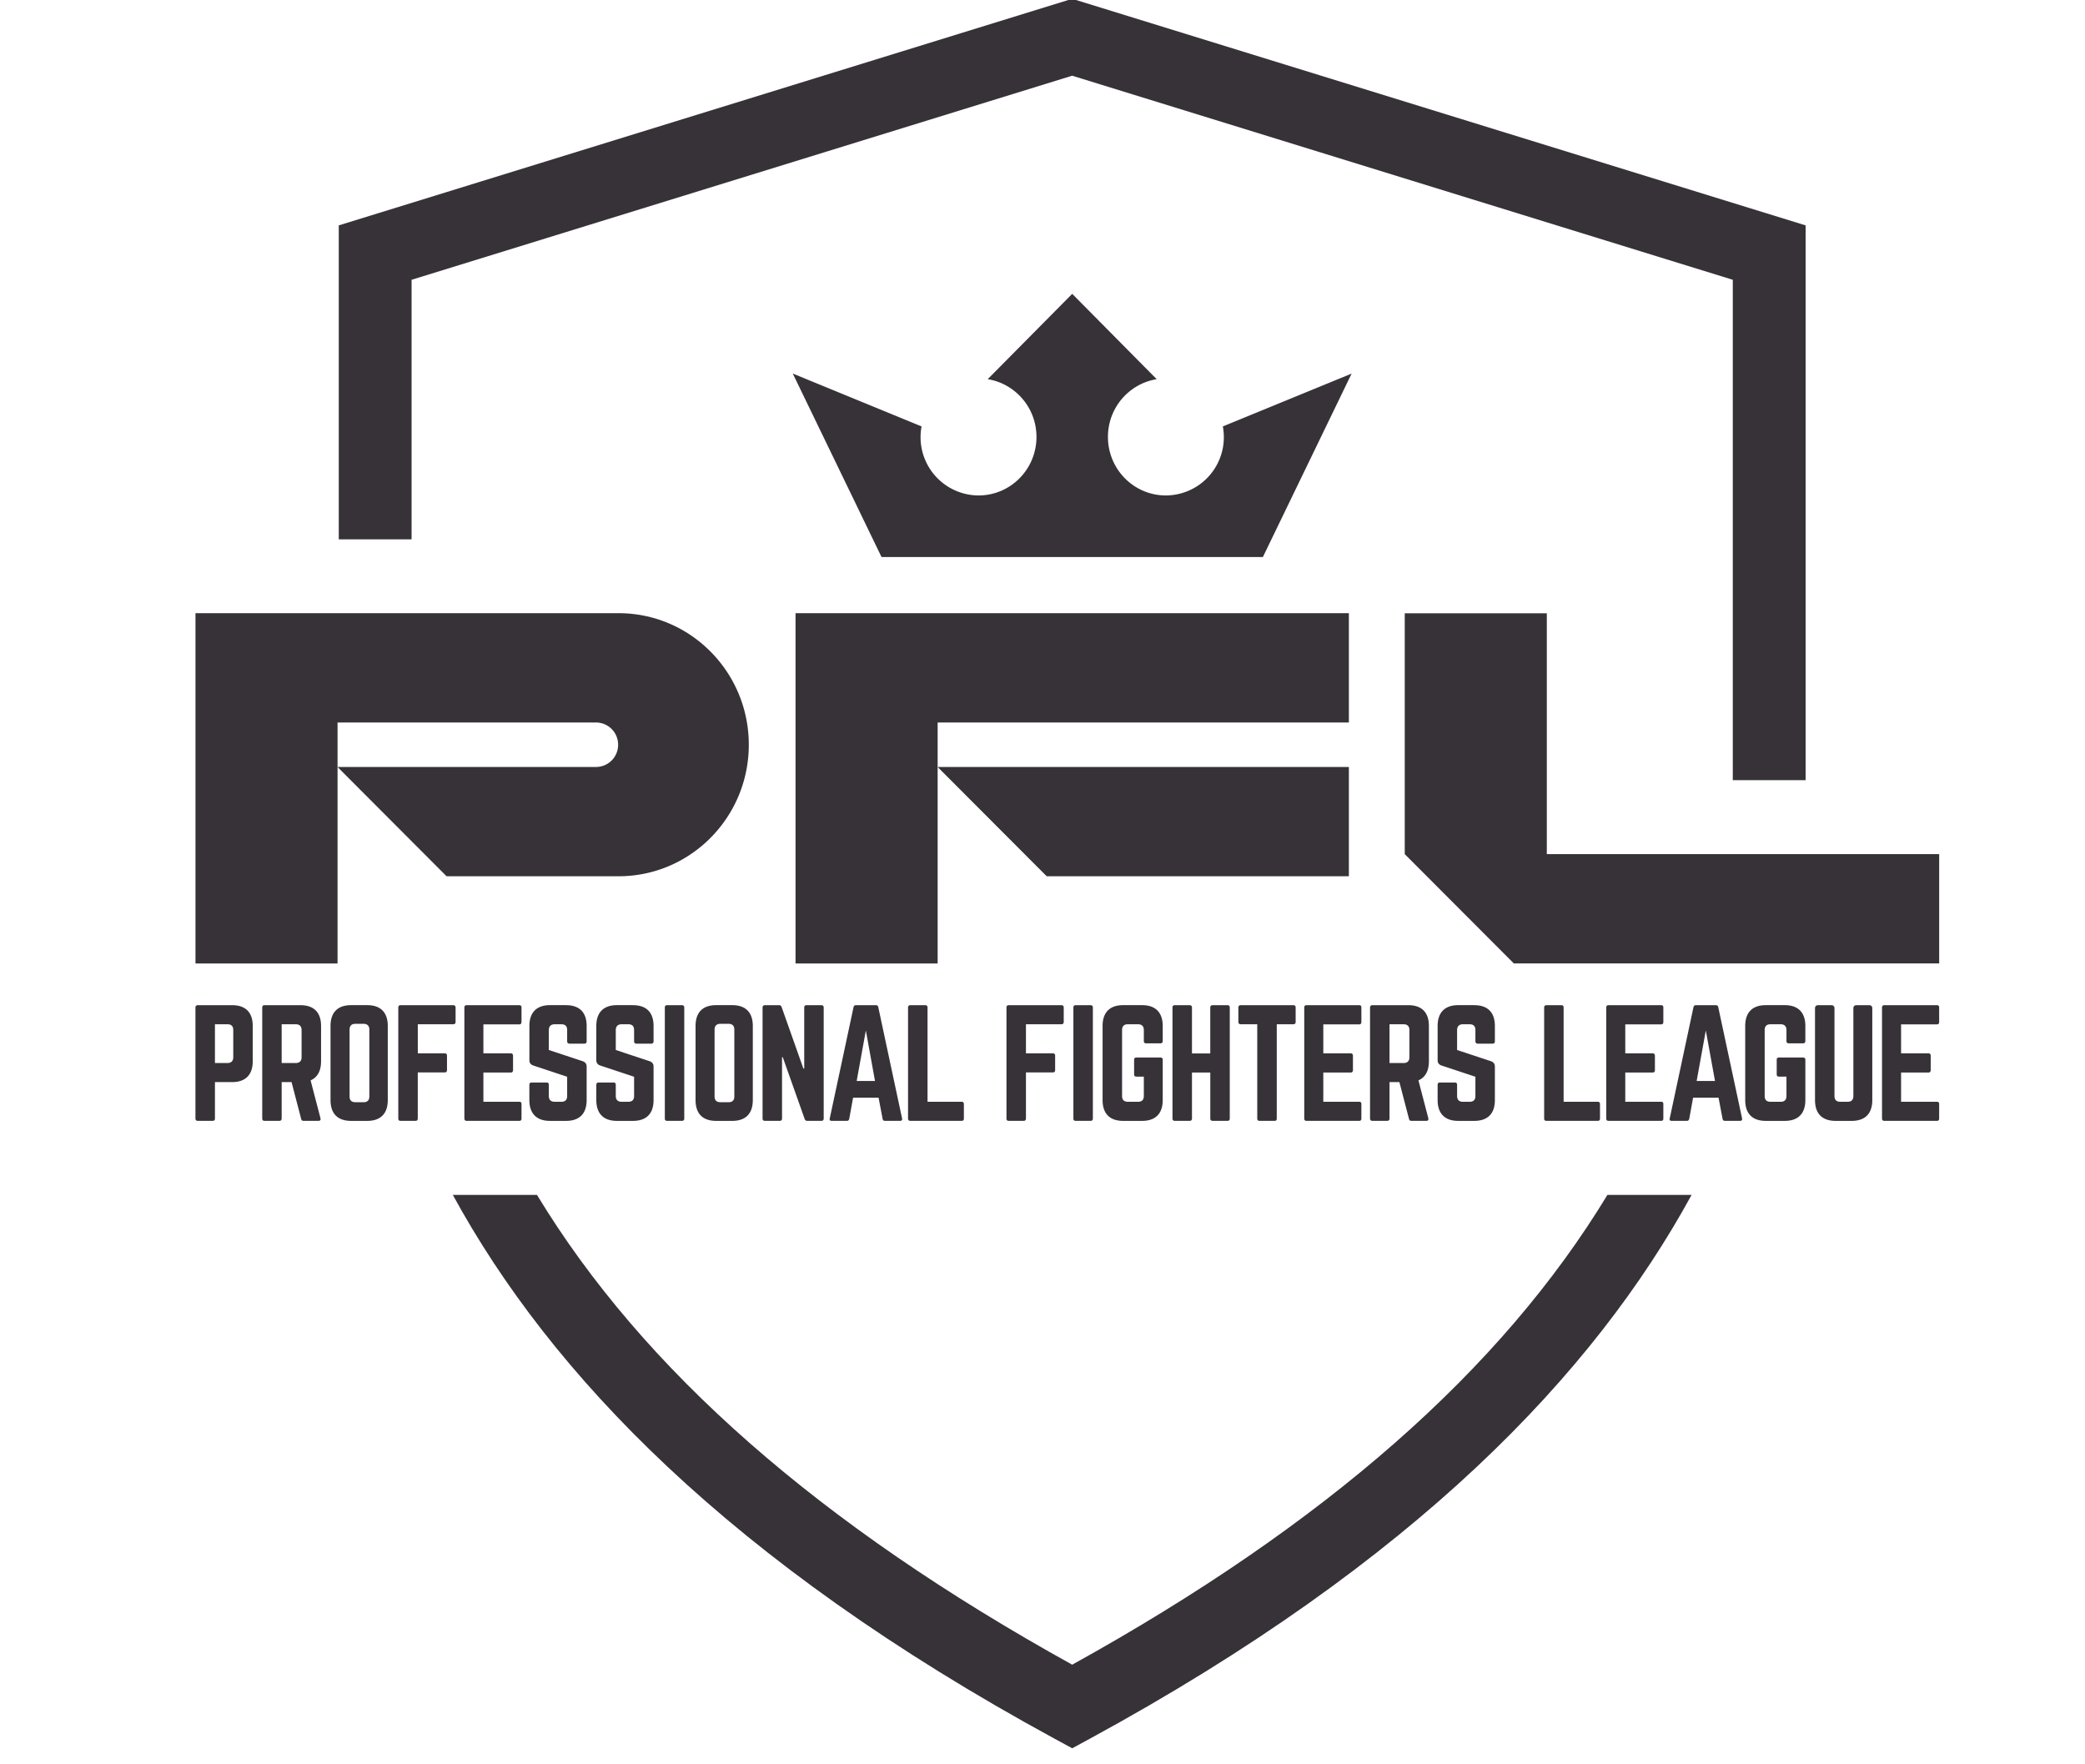
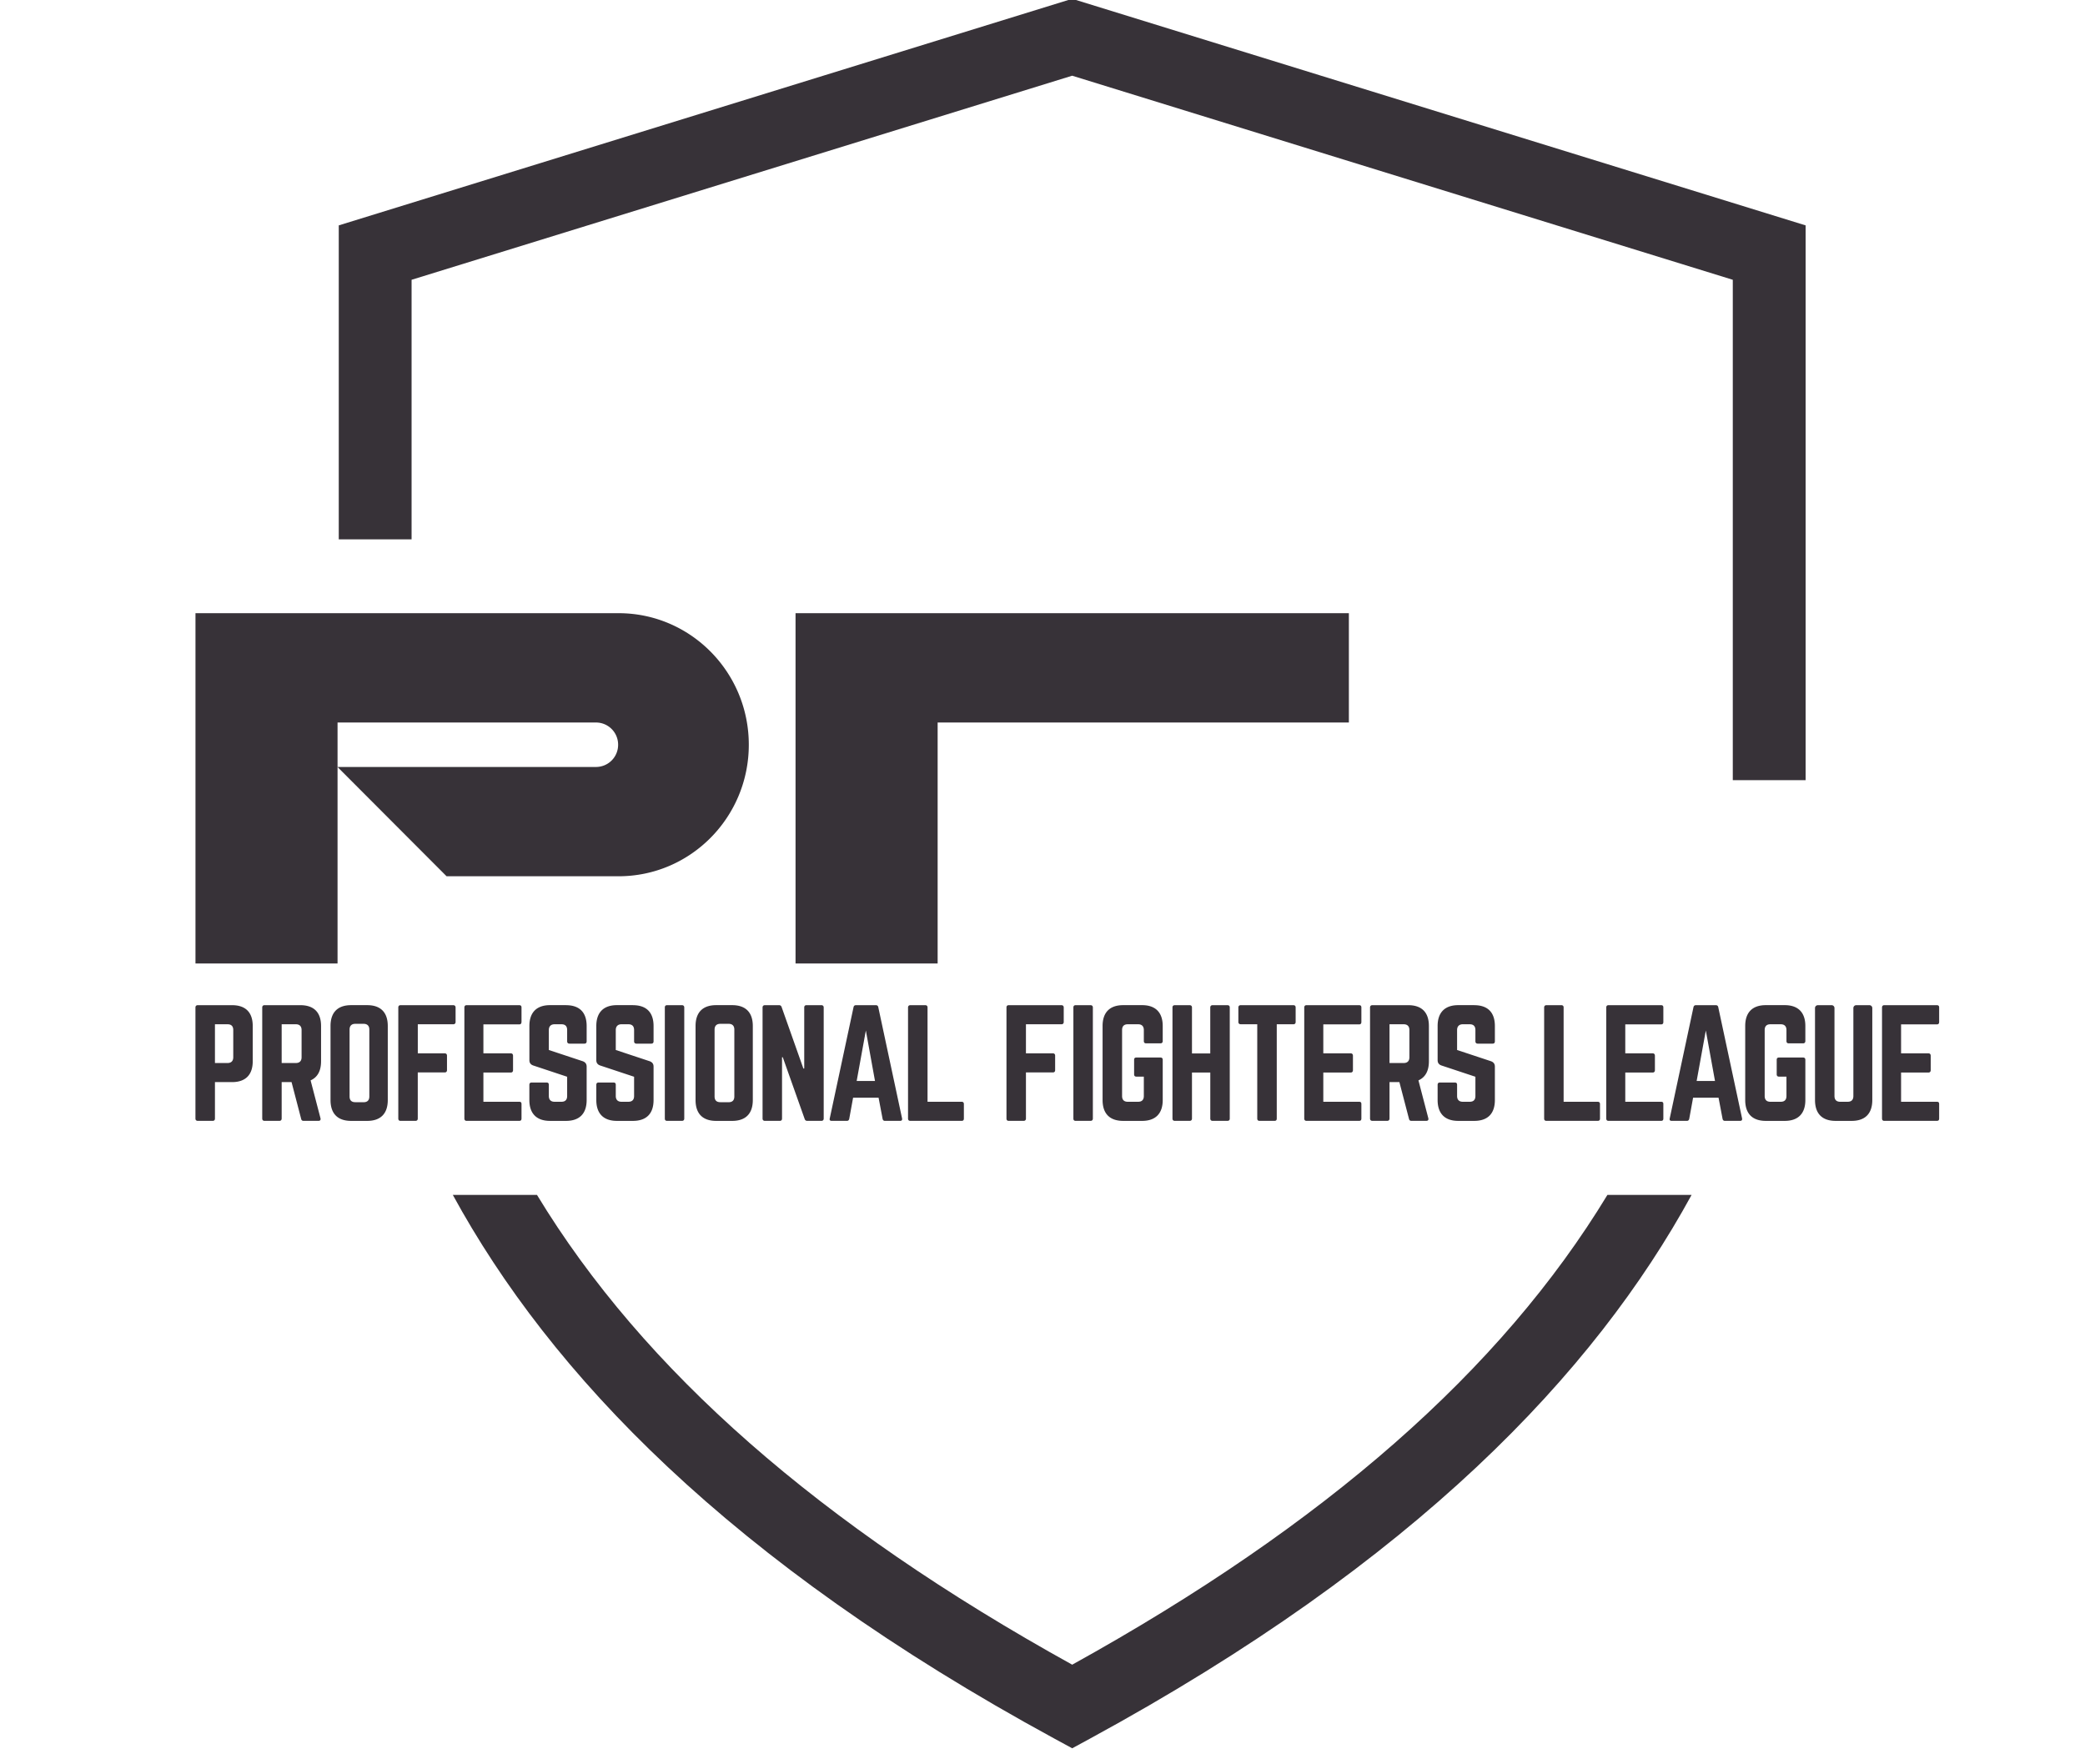
<svg xmlns="http://www.w3.org/2000/svg" width="65" height="55">
  <g fill="#373238" fill-rule="evenodd">
    <path d="M7.093 33.138c.12 0 .179-.068.179-.18v-.848c0-.117-.058-.18-.179-.18h-.392v1.208h.392Zm-1-1.731c0-.045.027-.072.072-.072h1.071c.42 0 .643.225.643.649v1.1c0 .419-.223.649-.643.649h-.535v1.136c0 .045-.023.072-.072.072h-.464c-.045 0-.072-.027-.072-.072v-3.462ZM9.223 33.138c.116 0 .179-.063.179-.18v-.848c0-.117-.063-.18-.179-.18h-.442v1.208h.442Zm.786-.054c0 .302-.112.5-.326.595l.308 1.18c.013.055-.013.082-.063.082h-.464c-.045 0-.067-.022-.076-.063l-.299-1.145h-.308v1.136c0 .045-.027.072-.071.072h-.465c-.044 0-.07-.027-.07-.072v-3.462c0-.045.026-.072.07-.072h1.12c.42 0 .644.225.644.649v1.1ZM11.335 34.36c.116 0 .179-.059.179-.18v-2.084c0-.117-.063-.18-.179-.18h-.259c-.116 0-.178.063-.178.18v2.083c0 .122.062.18.178.18h.259Zm-1.031-2.376c0-.424.223-.65.643-.65h.5c.42 0 .642.226.642.65v2.308c0 .424-.223.65-.642.65h-.5c-.42 0-.643-.226-.643-.65v-2.308ZM14.203 31.858c0 .045-.027.072-.072.072h-1.106v.906h.839c.044 0 .071.027.071.072v.45c0 .05-.027.073-.071.073h-.84v1.438c0 .045-.026.072-.071.072h-.464c-.05 0-.072-.027-.072-.072v-3.462c0-.045.023-.072.072-.072h1.642c.045 0 .072.027.072.072v.45M16.257 31.858c0 .045-.018.076-.072.076H15.07v.902h.853c.044 0 .071.027.071.076v.447c0 .05-.027.076-.071.076h-.853v.911h1.116c.054 0 .072.023.072.072v.45c0 .046-.018.073-.072.073h-1.642c-.04 0-.067-.027-.067-.072v-3.462c0-.045.026-.072.067-.072h1.642c.054 0 .072.027.072.072v.45M17.646 31.335c.42 0 .643.225.643.649v.478c0 .045-.023.072-.072.072h-.464c-.045 0-.072-.027-.072-.072v-.352c0-.117-.057-.18-.178-.18h-.214c-.112 0-.179.063-.179.18v.622l1.063.352c.075.031.116.081.116.167v1.041c0 .424-.224.65-.643.65h-.5c-.415 0-.643-.226-.643-.65v-.473c0-.05.027-.073.072-.073h.464c.049 0 .071.023.071.073v.347c0 .121.067.18.179.18h.214c.116 0 .178-.059.178-.18v-.6l-1.057-.351c-.08-.028-.12-.081-.12-.167v-1.064c0-.424.227-.65.642-.65h.5M19.732 31.335c.42 0 .643.225.643.649v.478c0 .045-.022.072-.072.072h-.464c-.044 0-.071-.027-.071-.072v-.352c0-.117-.058-.18-.179-.18h-.214c-.111 0-.178.063-.178.18v.622l1.062.352c.076.031.116.081.116.167v1.041c0 .424-.223.65-.643.65h-.5c-.415 0-.642-.226-.642-.65v-.473c0-.05.026-.073.07-.073h.465c.05 0 .072.023.072.073v.347c0 .121.067.18.178.18h.214c.116 0 .179-.059.179-.18v-.6l-1.058-.351c-.08-.028-.12-.081-.12-.167v-1.064c0-.424.227-.65.642-.65h.5M21.261 31.335c.045 0 .071.027.071.072v3.462c0 .045-.026.072-.07.072h-.465c-.05 0-.071-.027-.071-.072v-3.462c0-.045.022-.072.07-.072h.465M22.715 34.36c.116 0 .178-.059.178-.18v-2.084c0-.117-.062-.18-.178-.18h-.259c-.116 0-.179.063-.179.18v2.083c0 .122.063.18.179.18h.259Zm-1.031-2.376c0-.424.223-.65.642-.65h.5c.42 0 .643.226.643.65v2.308c0 .424-.223.65-.643.65h-.5c-.42 0-.642-.226-.642-.65v-2.308ZM25.608 31.335c.044 0 .071.027.071.072v3.462c0 .045-.027.072-.071.072h-.442c-.04 0-.067-.018-.08-.058l-.683-1.925h-.023v1.91c0 .046-.022.073-.071.073h-.464c-.045 0-.072-.027-.072-.072v-3.462c0-.045.027-.072.072-.072h.442c.04 0 .066.018.08.058l.678 1.916h.027v-1.902c0-.045.023-.072.071-.072h.465M26.993 32.124l-.286 1.573h.571l-.285-1.573Zm.594 2.817c-.04 0-.063-.022-.072-.063l-.125-.658h-.795l-.12.658c-.009.04-.031.063-.072.063h-.477c-.05 0-.071-.027-.058-.077l.741-3.466c.009-.045.036-.063.076-.063h.62c.04 0 .067.018.076.063l.741 3.466c.009.05-.009.077-.062.077h-.473ZM28.916 34.346h1.062c.05 0 .071.027.071.072v.45c0 .05-.022.073-.07.073H28.38c-.045 0-.072-.022-.072-.072v-3.462c0-.045.027-.072.072-.072h.464c.05 0 .072.027.072.072v2.939M33.162 31.858c0 .045-.026.072-.071.072h-1.107v.906h.84c.044 0 .07.027.07.072v.45c0 .05-.026.073-.07.073h-.84v1.438c0 .045-.027.072-.072.072h-.464c-.049 0-.071-.027-.071-.072v-3.462c0-.045.022-.072.071-.072h1.643c.045 0 .071.027.071.072v.45M33.998 31.335c.045 0 .072.027.072.072v3.462c0 .045-.027.072-.072.072h-.464c-.05 0-.071-.027-.071-.072v-3.462c0-.045.022-.072.071-.072h.464M34.373 31.984c0-.424.224-.65.643-.65h.59c.415 0 .642.226.642.65v.469c0 .045-.026.072-.071.072h-.446c-.05 0-.072-.027-.072-.072v-.343c0-.117-.062-.18-.178-.18h-.322c-.12 0-.178.063-.178.18v2.056c0 .121.062.18.178.18h.322c.116 0 .178-.059.178-.18v-.604h-.232c-.05 0-.071-.027-.071-.072v-.451c0-.05.022-.072.071-.072h.75c.045 0 .071.022.071.072v1.253c0 .424-.227.65-.642.65h-.59c-.42 0-.643-.226-.643-.65v-2.308M37.73 31.407c0-.045.028-.072.072-.072h.46c.054 0 .076.027.076.072v3.462c0 .045-.022.072-.076.072h-.46c-.044 0-.071-.027-.071-.072v-1.434h-.571v1.434c0 .045-.027.072-.072.072h-.46c-.053 0-.076-.027-.076-.072v-3.462c0-.045.023-.072.076-.072h.46c.045 0 .072.027.072.072v1.433h.57v-1.433M40.32 31.335c.05 0 .072.027.072.072v.45c0 .046-.023.073-.072.073h-.517v2.939c0 .05-.023.072-.072.072h-.464c-.045 0-.072-.022-.072-.072v-2.94h-.517c-.045 0-.072-.026-.072-.071v-.451c0-.045.027-.072.072-.072h1.642M42.441 31.858c0 .045-.018.076-.071.076h-1.116v.902h.852c.045 0 .072.027.072.076v.447c0 .05-.027.076-.072.076h-.852v.911h1.116c.053 0 .071.023.071.072v.45c0 .046-.018.073-.071.073h-1.643c-.04 0-.067-.027-.067-.072v-3.462c0-.045.027-.072.067-.072h1.643c.053 0 .071.027.071.072v.45M43.76 33.138c.116 0 .178-.063.178-.18v-.848c0-.117-.062-.18-.178-.18h-.442v1.208h.442Zm.786-.054c0 .302-.112.5-.326.595l.308 1.18c.013.055-.014.082-.063.082h-.464c-.045 0-.067-.022-.076-.063l-.299-1.145h-.308v1.136c0 .045-.027.072-.071.072h-.464c-.045 0-.072-.027-.072-.072v-3.462c0-.045.027-.072.072-.072h1.12c.42 0 .643.225.643.649v1.1ZM45.96 31.335c.42 0 .643.225.643.649v.478c0 .045-.022.072-.071.072h-.464c-.045 0-.072-.027-.072-.072v-.352c0-.117-.058-.18-.178-.18h-.215c-.111 0-.178.063-.178.18v.622l1.062.352c.076.031.116.081.116.167v1.041c0 .424-.223.65-.643.65h-.5c-.415 0-.642-.226-.642-.65v-.473c0-.05.026-.073.071-.073h.464c.05 0 .072.023.072.073v.347c0 .121.067.18.178.18h.215c.116 0 .178-.059.178-.18v-.6l-1.058-.351c-.08-.028-.12-.081-.12-.167v-1.064c0-.424.227-.65.643-.65h.5M48.746 34.346h1.062c.05 0 .072.027.072.072v.45c0 .05-.023.073-.072.073H48.21c-.044 0-.071-.022-.071-.072v-3.462c0-.045.027-.072.071-.072h.464c.05 0 .072.027.072.072v2.939M51.855 31.858c0 .045-.017.076-.071.076h-1.116v.902h.853c.044 0 .071.027.071.076v.447c0 .05-.027.076-.071.076h-.853v.911h1.116c.054 0 .071.023.071.072v.45c0 .046-.017.073-.071.073h-1.643c-.04 0-.066-.027-.066-.072v-3.462c0-.045.026-.072.066-.072h1.643c.054 0 .071.027.071.072v.45M53.179 32.124l-.286 1.573h.572l-.286-1.573Zm.594 2.817c-.04 0-.063-.022-.072-.063l-.125-.658h-.794l-.12.658c-.01.04-.032.063-.072.063h-.478c-.049 0-.071-.027-.058-.077l.74-3.466c.01-.045.037-.063.077-.063h.62c.04 0 .067.018.076.063l.742 3.466c.008.05-.01.077-.063.077h-.473ZM54.407 31.984c0-.424.224-.65.643-.65h.59c.415 0 .642.226.642.65v.469c0 .045-.027.072-.071.072h-.446c-.05 0-.072-.027-.072-.072v-.343c0-.117-.062-.18-.179-.18h-.321c-.12 0-.179.063-.179.18v2.056c0 .121.063.18.179.18h.321c.117 0 .179-.059.179-.18v-.604h-.232c-.05 0-.072-.027-.072-.072v-.451c0-.05.023-.072.072-.072h.75c.044 0 .071.022.071.072v1.253c0 .424-.227.65-.643.65h-.589c-.42 0-.643-.226-.643-.65v-2.308M58.28 31.335c.048 0 .089.04.089.09v2.867c0 .424-.224.65-.643.65h-.5c-.42 0-.643-.226-.643-.65v-2.867c0-.05.04-.09.09-.09h.428c.049 0 .089.04.089.09v2.74c0 .122.063.181.179.181h.232c.116 0 .178-.059.178-.18v-2.741c0-.05.04-.09.09-.09h.41M60.453 31.858c0 .045-.018.076-.071.076h-1.116v.902h.852c.045 0 .072.027.072.076v.447c0 .05-.027.076-.072.076h-.852v.911h1.116c.053 0 .071.023.071.072v.45c0 .046-.018.073-.071.073h-1.643c-.04 0-.067-.027-.067-.072v-3.462c0-.045.027-.072.067-.072h1.643c.053 0 .071.027.071.072v.45M10.523 23.91l3.399 3.406h5.362c2.242 0 4.06-1.836 4.06-4.1 0-2.265-1.818-4.101-4.06-4.101H6.094v10.92h4.429v-7.512h8.061a.69.69 0 0 1 .686.693.69.69 0 0 1-.686.693h-8.062M29.23 22.523h12.821v-3.408h-17.25v10.92h4.43v-7.512" />
-     <path d="m29.23 23.909 3.4 3.406h9.421V23.91h-12.82M43.793 26.626l3.4 3.407h13.261v-3.407H48.222v-7.508h-4.429v7.508" />
    <path d="M56.29 7.026 33.425-.037 10.561 7.026v9.787h2.27V8.722L33.425 2.36 54.02 8.722V24.32h2.27V7.026M50.111 37.25c-3.316 5.466-8.806 10.282-16.685 14.644-7.879-4.362-13.37-9.178-16.685-14.644h-2.624c3.032 5.552 8.595 11.426 18.771 16.958l.538.292.538-.292C44.14 48.676 49.703 42.802 52.735 37.25h-2.624" />
-     <path d="m27.482 17.365-2.767-5.72 4.015 1.648a1.816 1.816 0 0 0 1.776 2.152c.998 0 1.806-.817 1.806-1.825 0-.909-.659-1.66-1.52-1.8l2.634-2.66 2.634 2.66c-.861.14-1.52.891-1.52 1.8 0 1.008.809 1.825 1.806 1.825a1.816 1.816 0 0 0 1.776-2.152l4.015-1.647-2.767 5.719H27.482" />
  </g>
</svg>